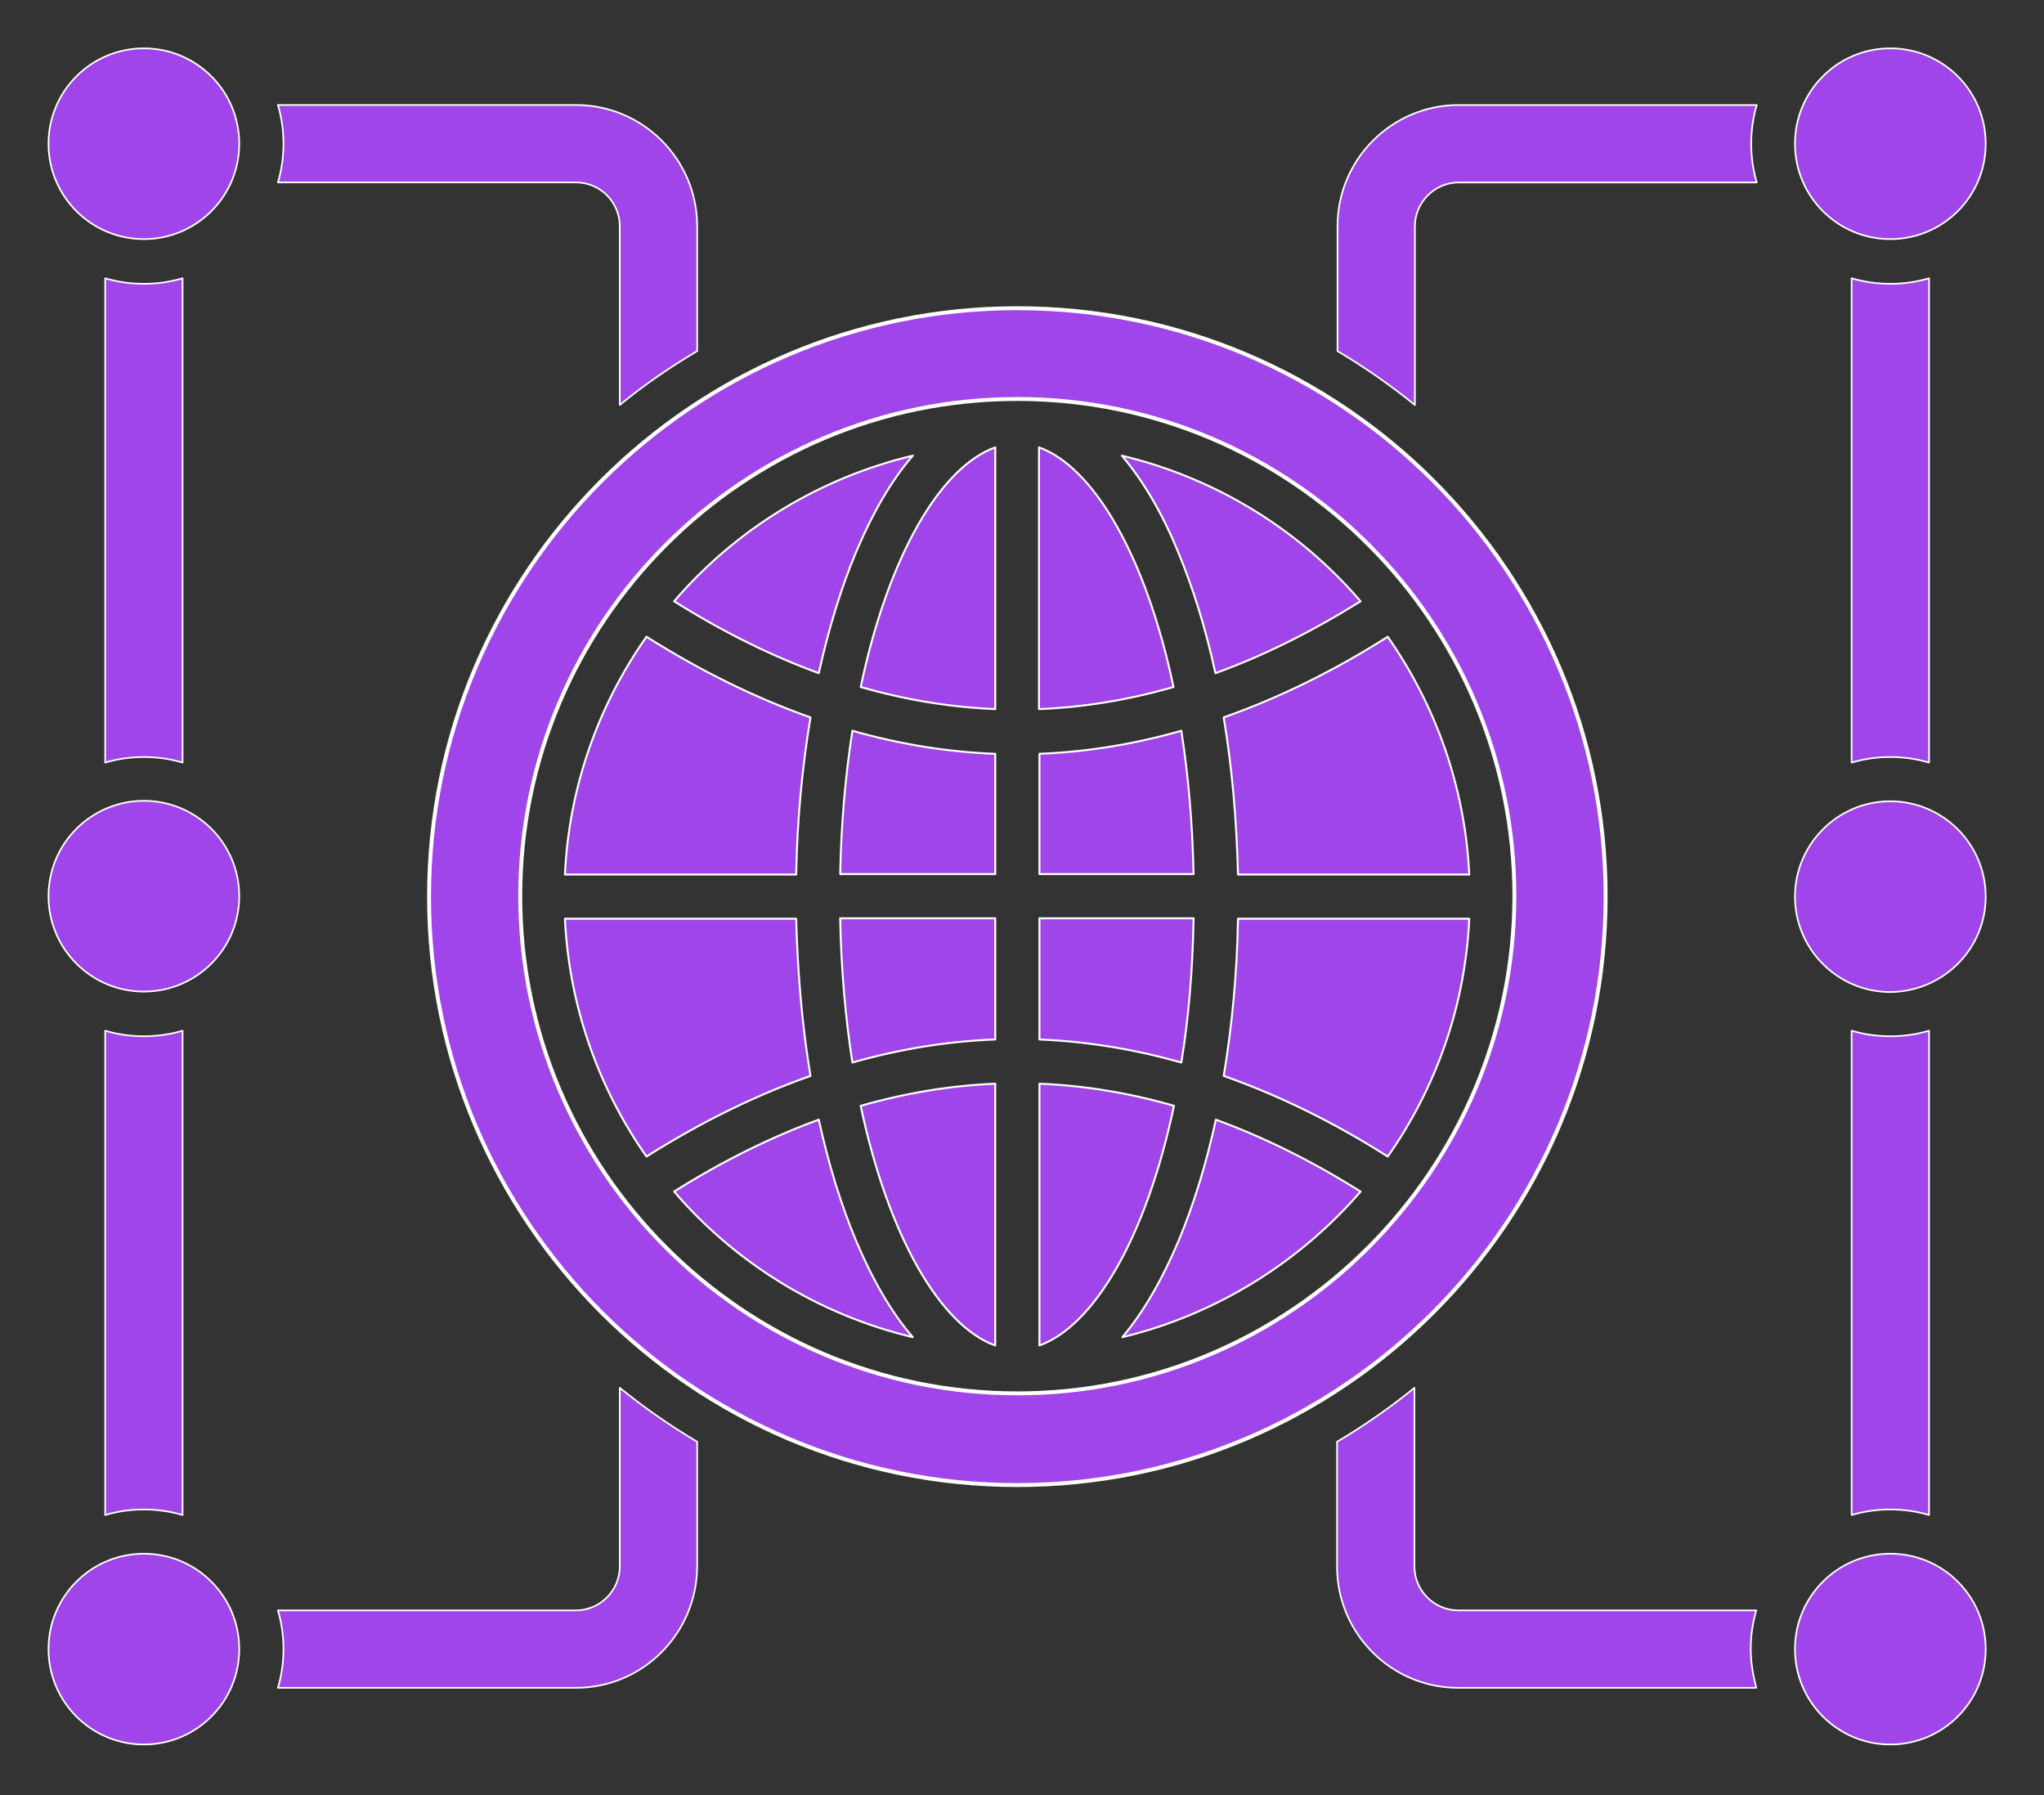
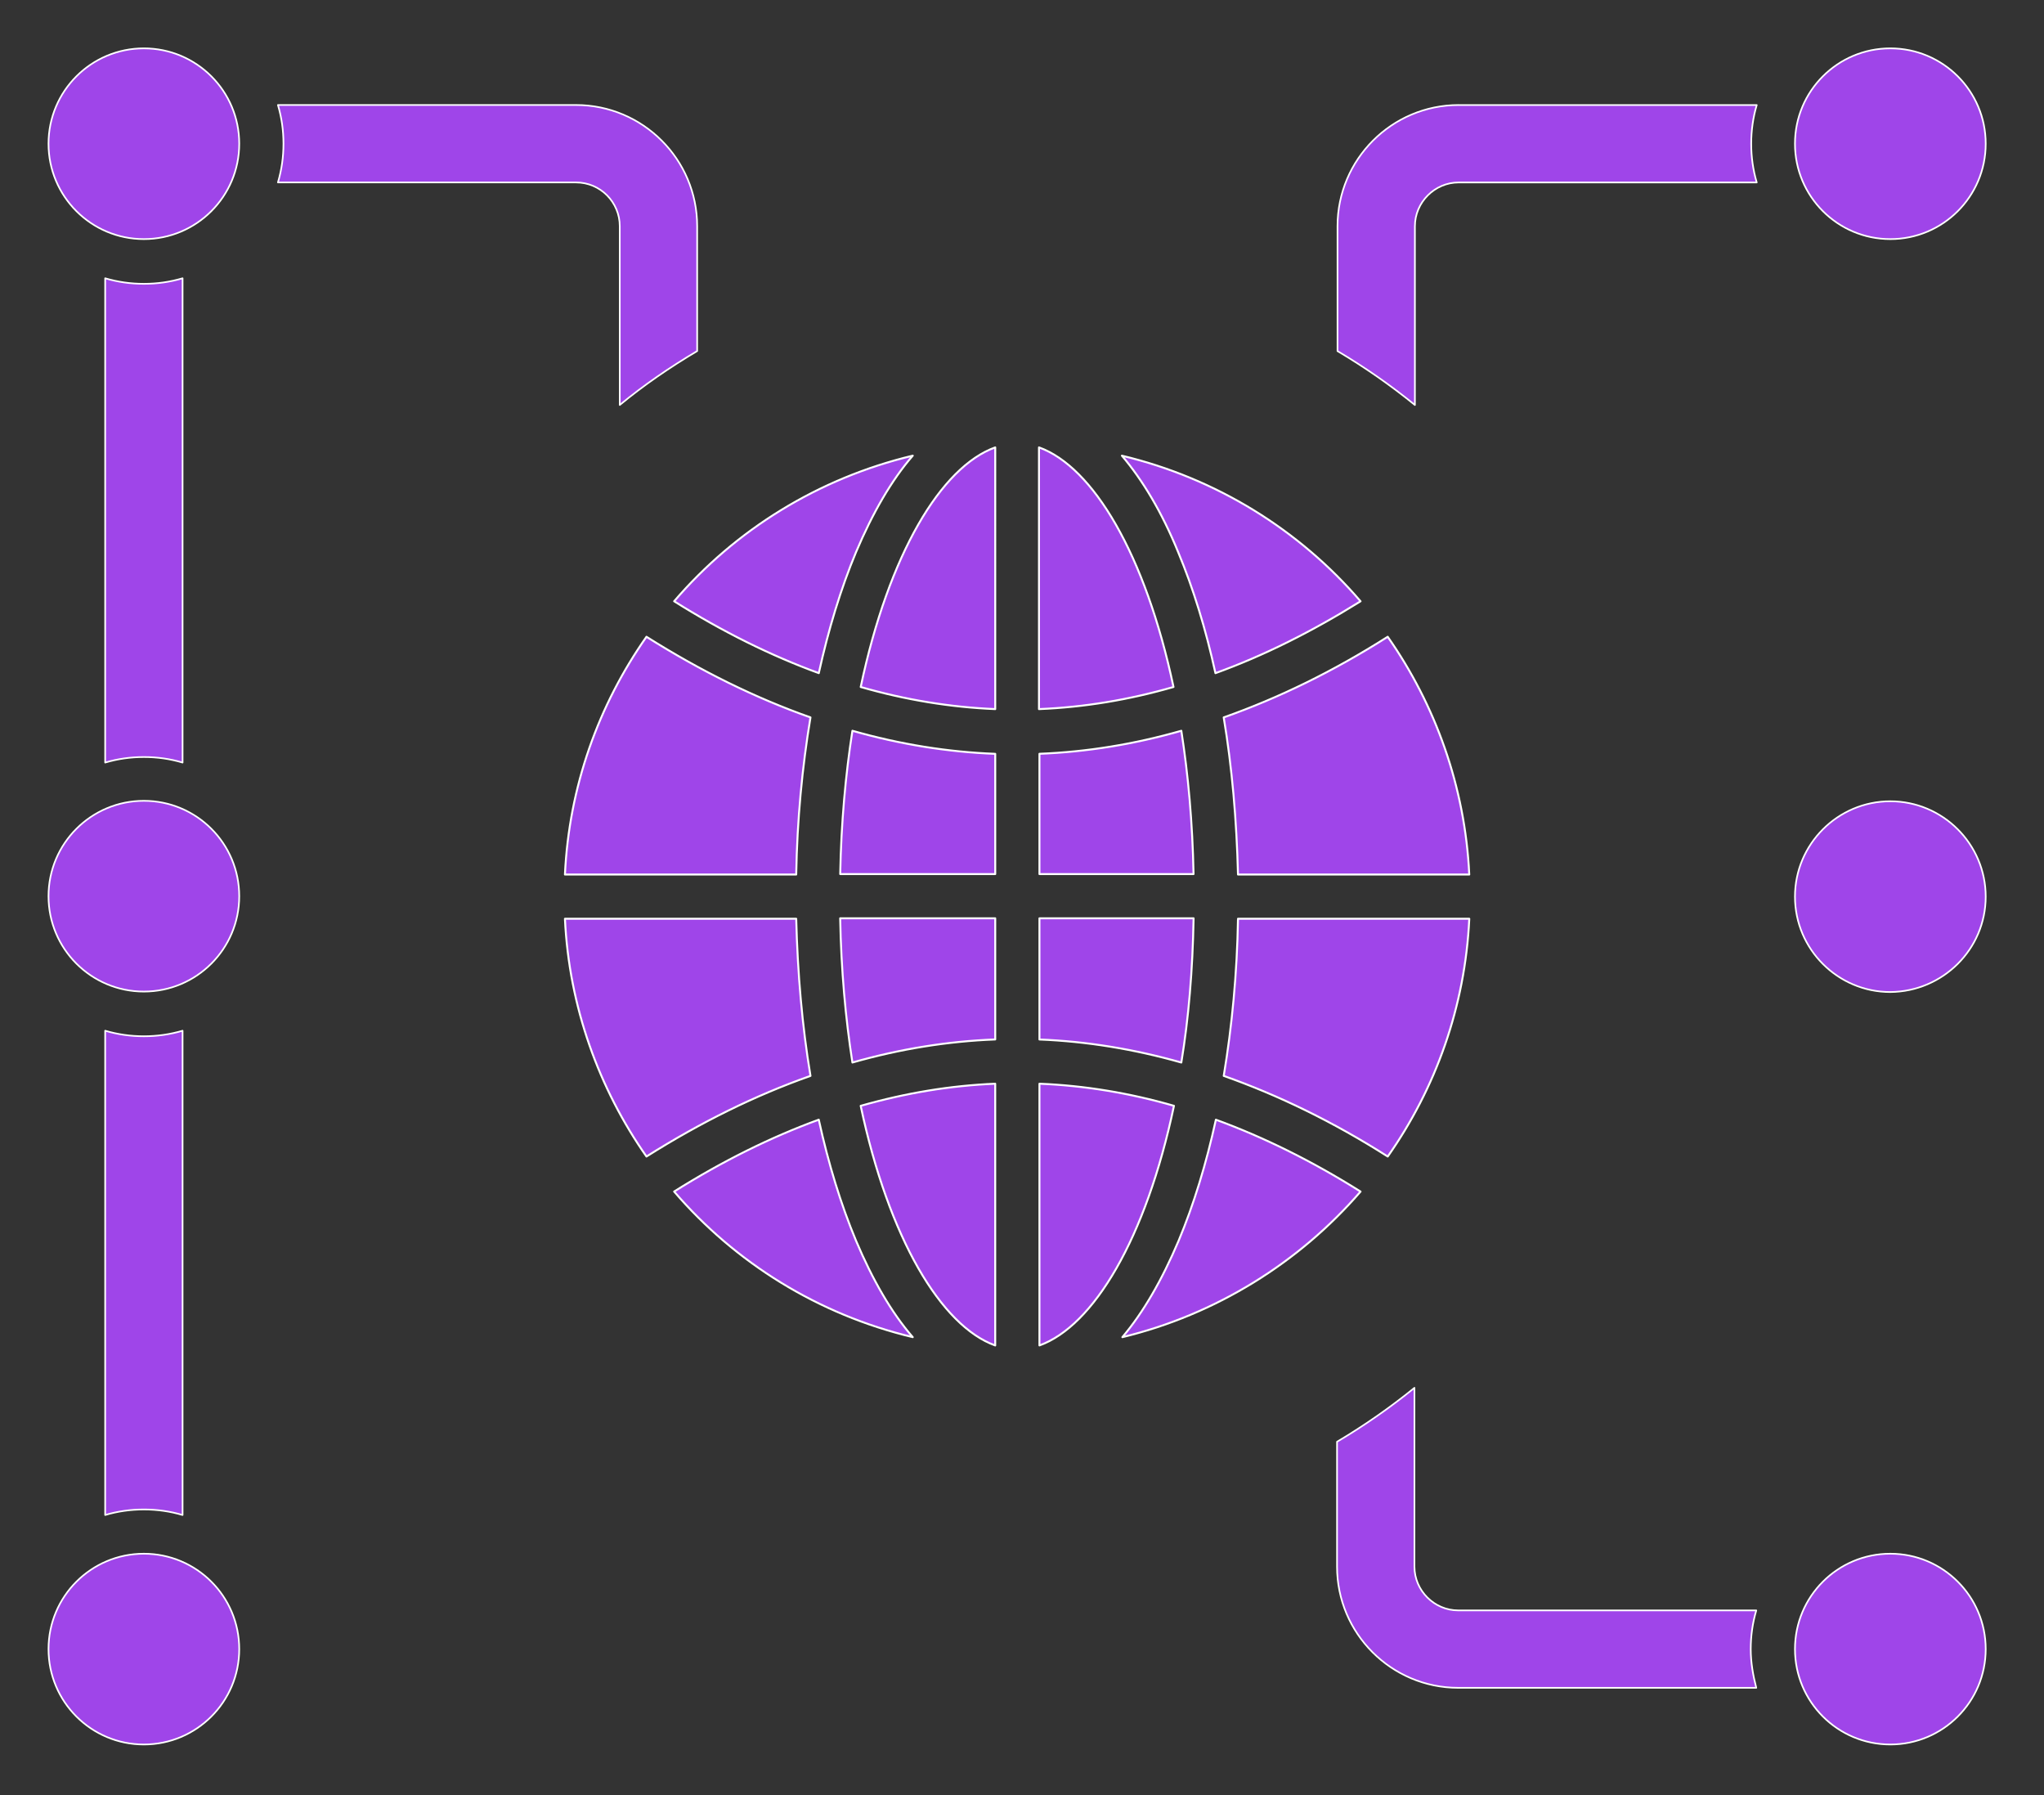
<svg xmlns="http://www.w3.org/2000/svg" id="Layer_1" x="0px" y="0px" viewBox="0 0 927 814" style="enable-background:new 0 0 927 814;" xml:space="preserve">
  <rect x="0" y="0" width="927" height="814" fill="#333333" stroke="none" />
  <style type="text/css">			.st0{fill-rule:evenodd;clip-rule:evenodd;fill:#9F45E9;stroke:#FFFFFF;stroke-width:1.775;stroke-linecap:round;stroke-linejoin:round;stroke-miterlimit:10;}			.st1{fill-rule:evenodd;clip-rule:evenodd;fill:#9F45E9;stroke:#FFFFFF;stroke-width:0.75;stroke-linecap:round;stroke-linejoin:round;stroke-miterlimit:10;}			.st2{fill-rule:evenodd;clip-rule:evenodd;fill:#9F45E9;stroke:#FFFFFF;stroke-width:0.887;stroke-linecap:round;stroke-linejoin:round;stroke-miterlimit:10;}</style>
  <g>
-     <path class="st0" d="M728.19,406.56c0-147.3-119.72-266.81-266.81-266.81S194.58,259.48,194.58,406.56S314.3,673.37,461.38,673.37  S728.19,553.65,728.19,406.56z M461.38,631.79c-124.31,0-225.44-101.12-225.44-225.44s101.12-225.44,225.44-225.44  s225.44,101.12,225.44,225.44C686.61,530.67,585.49,631.79,461.38,631.79z" />
    <g>
-       <path class="st1" d="M874.86,686.95V467.36c-5.64,1.67-11.49,2.51-17.55,2.51c-6.06,0-11.91-0.84-17.55-2.51v219.59   c5.64-1.67,11.49-2.51,17.55-2.51C863.37,684.44,869.22,685.28,874.86,686.95z" />
-       <path class="st1" d="M839.76,126.18v219.59c5.64-1.67,11.49-2.51,17.55-2.51c6.06,0,11.91,0.84,17.55,2.51V126.18   c-5.64,1.67-11.49,2.51-17.55,2.51C851.25,128.68,845.4,127.85,839.76,126.18z" />
      <path class="st1" d="M82.8,686.95V467.36c-5.64,1.67-11.49,2.51-17.55,2.51s-11.91-0.84-17.55-2.51v219.59   c5.64-1.67,11.49-2.51,17.55-2.51S77.16,685.28,82.8,686.95z" />
      <path class="st1" d="M82.8,345.77V126.18c-5.64,1.67-11.49,2.51-17.55,2.51s-11.91-0.84-17.55-2.51v219.59   c5.64-1.67,11.49-2.51,17.55-2.51S77.16,344.09,82.8,345.77z" />
-       <path class="st1" d="M281.08,630.33v80.02c0,10.86-8.98,19.85-19.85,19.85H126.05c1.67,5.64,2.51,11.49,2.51,17.55   s-0.84,11.91-2.51,17.55h135.18c30.3,0,54.74-24.65,54.95-54.95v-56.62c-12.33-7.31-24.03-15.46-35.1-24.45   C281.08,629.7,281.08,629.91,281.08,630.33z" />
      <path class="st1" d="M261.23,82.72c11.07,0,19.85,8.98,19.85,19.85v80.02c0,0.42,0,0.63,0,1.04c10.86-8.98,22.77-17.13,35.1-24.45   v-56.62c0-30.3-24.65-54.95-54.95-54.95H126.05c1.67,5.64,2.51,11.49,2.51,17.55c0,6.06-0.84,11.91-2.51,17.55H261.23   L261.23,82.72z" />
      <path class="st1" d="M661.33,730.2c-10.86,0-19.85-8.98-19.85-19.85v-80.02c0-0.42,0-0.63,0-1.04   c-11.07,8.98-22.77,17.13-35.1,24.45v56.62c0,30.3,24.65,54.95,54.95,54.95h135.18c-1.46-5.64-2.51-11.49-2.51-17.55   s0.84-11.91,2.51-17.55H661.33L661.33,730.2z" />
      <path class="st1" d="M661.54,47.62c-30.3,0-54.95,24.65-54.95,54.95v56.62c12.33,7.31,24.03,15.46,35.1,24.45   c0-0.42,0-0.63,0-1.04v-80.02c0-10.86,8.98-19.85,19.85-19.85h135.18c-1.67-5.64-2.51-11.49-2.51-17.55   c0-6.06,0.84-11.91,2.51-17.55H661.54z" />
      <circle class="st1" cx="65.25" cy="65.17" r="43.25" />
      <circle class="st1" cx="65.25" cy="406.36" r="43.25" />
      <circle class="st1" cx="65.25" cy="747.75" r="43.25" />
      <circle class="st1" cx="857.31" cy="747.75" r="43.25" />
      <path class="st1" d="M857.31,363.32c-23.82,0-43.25,19.43-43.25,43.25s19.43,43.25,43.25,43.25   c23.82-0.21,43.25-19.43,43.25-43.25S881.13,363.32,857.31,363.32z" />
      <circle class="st1" cx="857.31" cy="65.17" r="43.25" />
    </g>
    <path class="st2" d="M471.2,202.86v118.67c20.48-0.84,40.74-4.18,61.01-10.03C519.47,251.33,495.65,211.63,471.2,202.86z   M390.35,311.5c20.27,5.85,40.74,9.19,61.01,10.03V202.86C426.91,211.63,403.09,251.12,390.35,311.5z M388.26,250.28  c7.52-17.76,16.09-32.59,25.7-43.67c-42.83,10.24-80.44,33.64-108.22,66.02c21.94,13.79,43.87,24.65,65.6,32.59  C375.72,285.38,381.36,266.79,388.26,250.28z M367.57,325.29c-24.86-8.78-49.52-20.89-74.38-36.56  c-21.73,30.92-35.1,67.9-36.98,107.81H361.1C361.52,371.88,363.81,347.85,367.57,325.29z M361.1,416.59H256.21  c1.88,39.91,15.46,77.1,36.98,107.81c24.86-15.67,49.52-27.79,74.38-36.56C363.81,465.28,361.72,441.25,361.1,416.59z   M471.41,471.34c21.3,0.85,42.75,4.31,64.35,10.44c3.3-20.01,5.15-41.95,5.56-65.4h-69.91V471.34z M471.41,341.79v54.54h69.89  c-0.45-23.29-2.44-45.09-5.54-64.98C514.31,337.48,492.86,340.95,471.41,341.79z M386.59,481.78c21.57-6.16,43.29-9.64,64.77-10.46  v-54.94h-70.32C381.48,439.83,383.47,461.77,386.59,481.78z M381.05,396.33h70.31v-54.52c-21.47-0.82-43.2-4.3-64.77-10.46  C383.48,351.23,381.5,373.04,381.05,396.33z M371.33,507.69c-21.73,7.94-43.67,18.8-65.6,32.59  c27.79,32.38,65.39,55.78,108.22,66.02c-9.61-11.07-18.18-25.91-25.7-43.67C381.36,546.13,375.72,527.75,371.33,507.69z   M451.35,610.07V491.39c-20.26,0.84-40.53,4.18-61.01,10.03C403.09,561.59,426.91,601.29,451.35,610.07z M471.41,491.39v118.67  c24.45-8.78,48.27-48.26,61.01-108.65C512.15,495.57,491.89,492.23,471.41,491.39z M534.51,562.64  c-7.52,17.76-16.09,32.59-25.49,43.67c42.41-10.24,80.23-33.85,108.02-66.02c-21.94-13.79-43.88-24.65-65.61-32.59  C547.05,527.75,541.41,546.13,534.51,562.64z M554.99,487.84c24.86,8.78,49.73,20.89,74.38,36.56  c21.73-30.92,35.1-67.9,36.98-107.81H561.46C561.05,441.25,558.75,465.28,554.99,487.84z M561.46,396.54h104.88  c-1.88-39.91-15.46-77.1-36.98-107.81c-24.65,15.67-49.52,27.79-74.38,36.56C558.75,347.85,560.84,371.88,561.46,396.54z   M551.23,305.23c21.94-7.94,43.66-18.8,65.81-32.59c-27.79-32.38-65.4-55.78-108.23-66.02c9.4,11.07,18.18,25.7,25.49,43.67  C541.19,266.79,546.84,285.18,551.23,305.23z" />
  </g>
</svg>